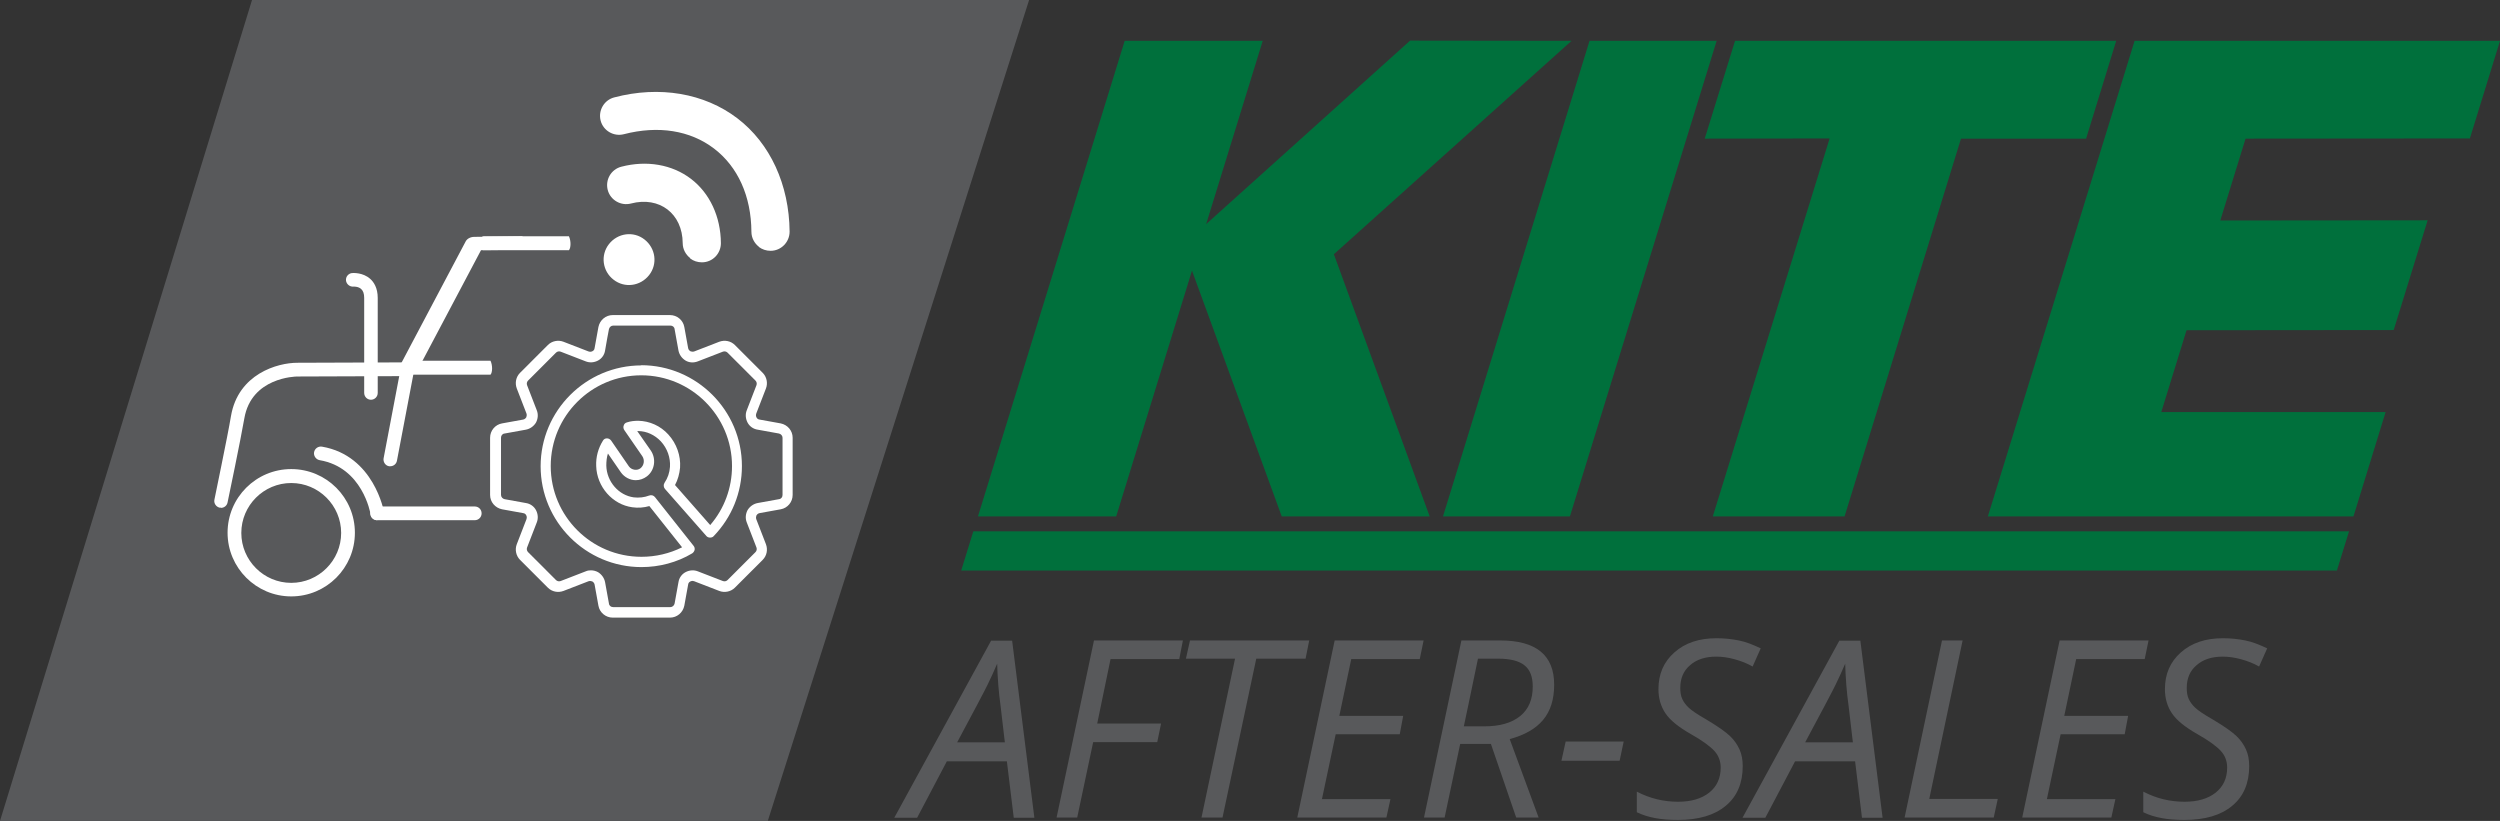
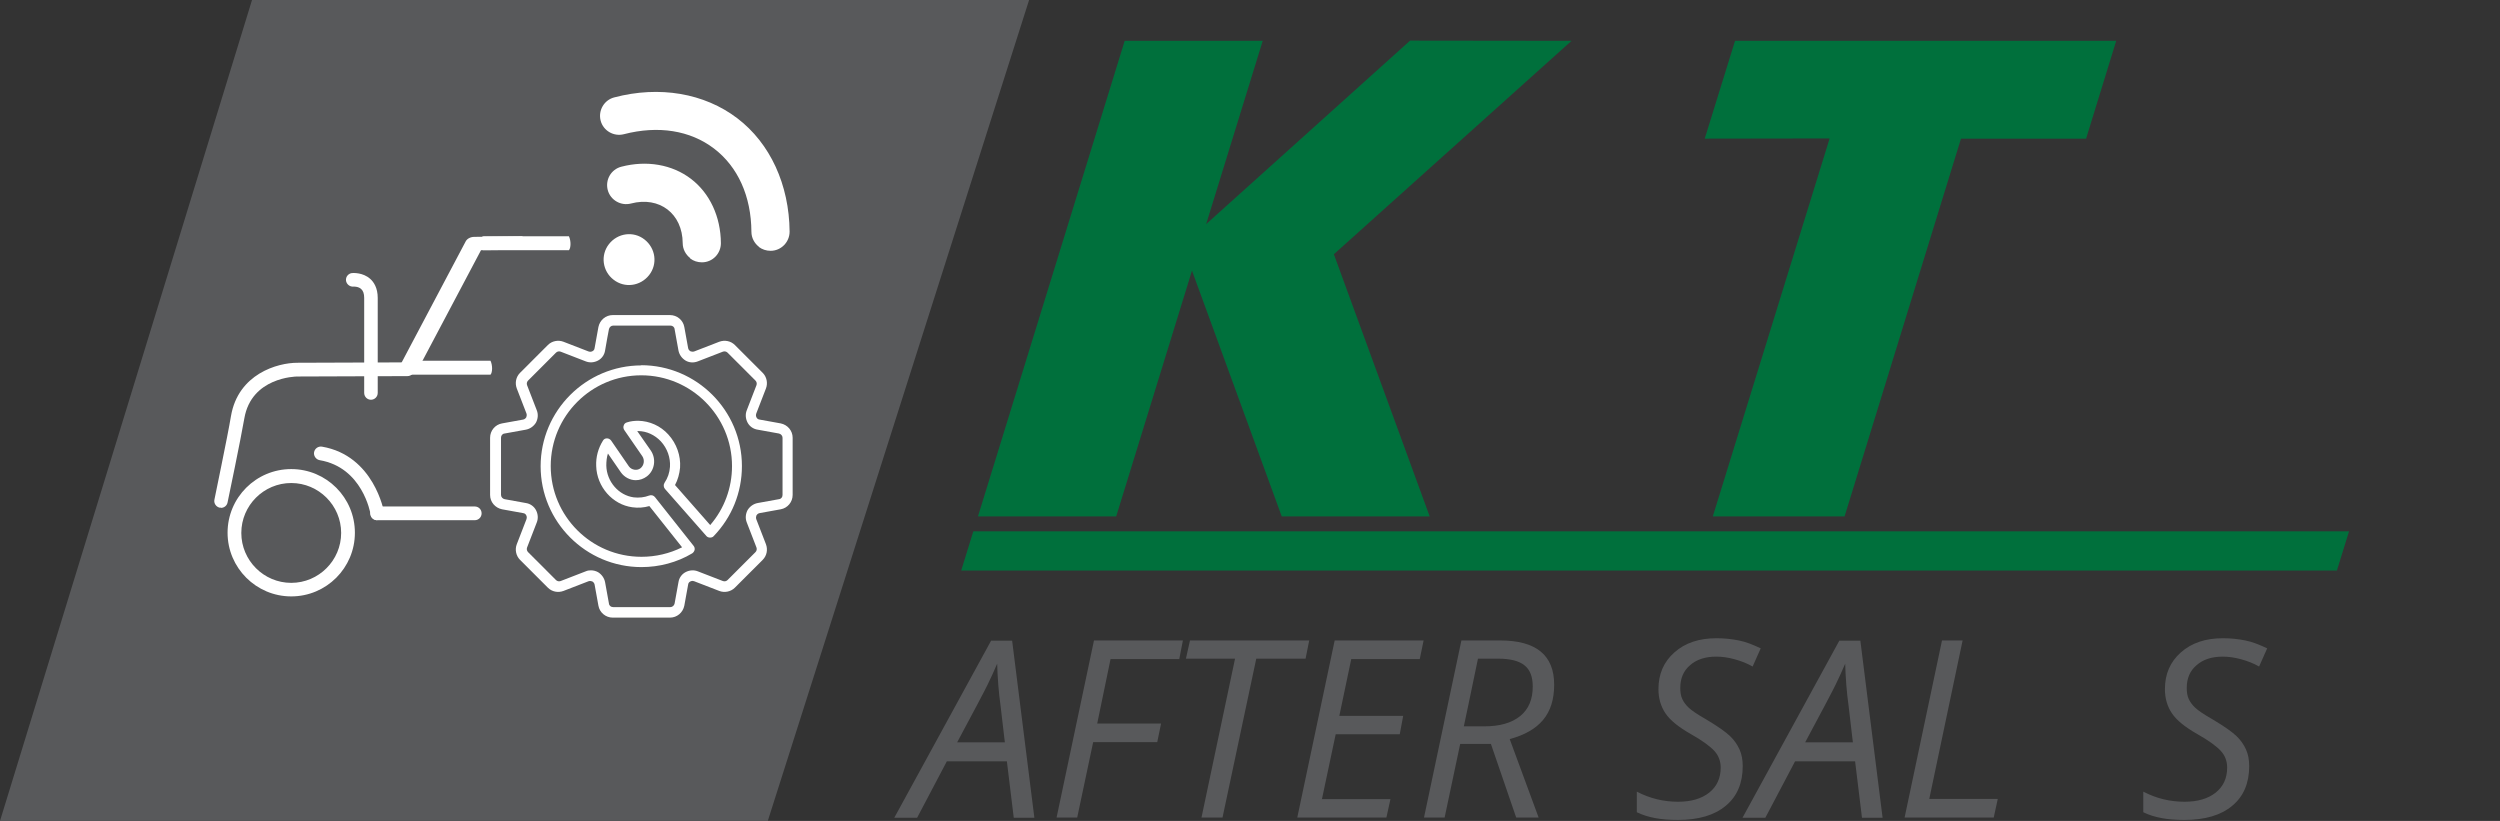
<svg xmlns="http://www.w3.org/2000/svg" id="Layer_2" data-name="Layer 2" viewBox="0 0 123.7 40.62">
  <rect x="0" y="0" width="123.7" height="40.62" fill="#333333" stroke="none" />
  <defs>
    <style>
      .cls-1 {
        fill: #fff;
      }

      .cls-2 {
        fill: none;
      }

      .cls-3 {
        fill: #00703c;
      }

      .cls-4 {
        fill: #58595b;
      }

      .cls-5 {
        clip-path: url(#clippath);
      }
    </style>
    <clipPath id="clippath">
-       <rect class="cls-2" x="47.56" y="2.01" width="76.13" height="26.22" />
-     </clipPath>
+       </clipPath>
  </defs>
  <g id="Layer_1" data-name="Layer 1">
    <path class="cls-2" d="M89.22,26.43c-.14,0-.19.11-.19.19,0,.16.25.27.58.27h.35c-.19-.25-.46-.46-.74-.46Z" />
    <polygon class="cls-4" points="37.99 40.62 0 40.62 12.47 0 50.92 0 37.99 40.62" />
    <g>
      <path class="cls-4" d="M49.82,37.67h-2.97l-1.47,2.79h-1.13l4.79-8.76h1.04l1.1,8.76h-1.02l-.34-2.79ZM49.72,36.73l-.21-1.79c-.1-.71-.15-1.41-.17-2.1-.15.35-.31.7-.48,1.05s-.67,1.29-1.5,2.84h2.36Z" />
      <path class="cls-4" d="M53.31,40.45h-1.03l1.85-8.76h4.4l-.18.92h-3.4l-.66,3.19h3.16l-.19.92h-3.17l-.79,3.73Z" />
      <path class="cls-4" d="M60.48,40.45h-1.03l1.66-7.86h-2.43l.2-.9h5.9l-.18.9h-2.44l-1.67,7.86Z" />
      <path class="cls-4" d="M68.59,40.45h-4.4l1.85-8.76h4.4l-.19.92h-3.39l-.59,2.81h3.16l-.17.91h-3.17l-.68,3.21h3.39l-.2.91Z" />
      <path class="cls-4" d="M72.25,36.81l-.77,3.64h-1.02l1.85-8.76h1.92c1.78,0,2.67.73,2.67,2.19s-.73,2.29-2.2,2.69l1.43,3.88h-1.11l-1.25-3.64h-1.51ZM73.13,32.59c-.41,1.97-.64,3.09-.7,3.35h1.01c.77,0,1.36-.17,1.78-.51.42-.34.62-.83.62-1.46,0-.48-.13-.83-.41-1.05-.27-.22-.71-.33-1.31-.33h-1Z" />
-       <path class="cls-4" d="M77.26,37.64l.21-.95h2.87l-.2.95h-2.88Z" />
      <path class="cls-4" d="M86.23,37.91c0,.84-.28,1.5-.84,1.96-.56.47-1.35.7-2.37.7-.42,0-.8-.03-1.12-.09-.32-.06-.62-.15-.91-.29v-1.02c.65.34,1.33.5,2.04.5.65,0,1.16-.15,1.54-.45.38-.3.57-.72.57-1.24,0-.31-.1-.59-.31-.82s-.6-.52-1.17-.84c-.6-.34-1.02-.68-1.25-1.02s-.35-.74-.35-1.2c0-.75.26-1.35.79-1.82.53-.47,1.22-.7,2.08-.7.4,0,.76.04,1.11.11s.7.21,1.08.39l-.4.9c-.26-.15-.56-.27-.89-.36-.33-.09-.63-.13-.91-.13-.54,0-.97.14-1.29.42-.33.28-.49.65-.49,1.13,0,.22.03.4.1.55.07.15.18.3.32.43.15.14.43.33.85.57.59.35.98.63,1.19.83.21.2.36.42.47.66.11.24.16.52.16.84Z" />
      <path class="cls-4" d="M91.79,37.67h-2.97l-1.47,2.79h-1.13l4.79-8.76h1.04l1.1,8.76h-1.02l-.34-2.79ZM91.68,36.73l-.21-1.79c-.1-.71-.15-1.41-.17-2.1-.15.35-.31.7-.48,1.05s-.67,1.29-1.5,2.84h2.36Z" />
      <path class="cls-4" d="M94.24,40.45l1.85-8.76h1.02l-1.65,7.84h3.39l-.2.92h-4.4Z" />
-       <path class="cls-4" d="M104.46,40.45h-4.4l1.85-8.76h4.4l-.19.92h-3.39l-.59,2.81h3.16l-.17.91h-3.17l-.68,3.21h3.39l-.2.91Z" />
      <path class="cls-4" d="M111.29,37.91c0,.84-.28,1.5-.84,1.96-.56.47-1.35.7-2.37.7-.42,0-.8-.03-1.12-.09-.32-.06-.62-.15-.91-.29v-1.02c.65.34,1.33.5,2.04.5.65,0,1.16-.15,1.54-.45.38-.3.57-.72.57-1.24,0-.31-.1-.59-.31-.82s-.6-.52-1.17-.84c-.6-.34-1.02-.68-1.25-1.02s-.35-.74-.35-1.2c0-.75.26-1.35.79-1.82.53-.47,1.22-.7,2.08-.7.4,0,.76.04,1.11.11s.7.21,1.08.39l-.4.9c-.26-.15-.56-.27-.89-.36-.33-.09-.63-.13-.91-.13-.54,0-.97.14-1.29.42-.33.28-.49.65-.49,1.13,0,.22.03.4.1.55.07.15.18.3.32.43.15.14.43.33.85.57.59.35.98.63,1.19.83.21.2.36.42.47.66.11.24.16.52.16.84Z" />
    </g>
    <g>
      <polygon class="cls-3" points="115.63 28.23 47.56 28.23 48.16 26.29 116.23 26.29 115.63 28.23 115.63 28.23" />
      <polygon class="cls-3" points="77.76 2.02 69.77 2.01 59.68 11.09 62.48 2.02 55.65 2.02 48.39 25.55 55.23 25.55 58.98 13.39 63.42 25.55 70.74 25.55 66 12.58 77.76 2.02 77.76 2.02" />
      <g class="cls-5">
        <polygon class="cls-3" points="78.65 2.02 71.4 25.55 77.68 25.55 84.94 2.02 78.65 2.02 78.65 2.02" />
        <polygon class="cls-3" points="122.21 6.85 123.7 2.02 105.62 2.02 98.36 25.55 116.45 25.55 118.04 20.39 106.94 20.39 108.19 16.34 118.44 16.33 120.12 10.9 109.86 10.91 111.11 6.86 122.21 6.85 122.21 6.85" />
      </g>
      <polygon class="cls-3" points="104.71 2.02 85.85 2.02 84.35 6.86 90.53 6.85 84.75 25.55 91.27 25.55 97.03 6.86 103.22 6.86 104.71 2.02 104.71 2.02" />
    </g>
    <path class="cls-1" d="M30.36,13.84c-.55-.42-.66-1.21-.23-1.76s1.21-.66,1.76-.23.66,1.21.23,1.76-1.21.66-1.76.23Z" />
    <path class="cls-1" d="M34.15,12.77c-.22-.17-.37-.44-.37-.74-.01-1.46-1.15-2.33-2.56-1.96-.5.13-1.02-.17-1.15-.67-.13-.51.17-1.02.67-1.15,1.26-.33,2.52-.11,3.45.6s1.47,1.87,1.48,3.18c0,.52-.41.95-.94.95-.22,0-.42-.07-.58-.19Z" />
    <path class="cls-1" d="M37.55,12.21c-.22-.17-.37-.44-.37-.74-.01-1.76-.67-3.22-1.85-4.12s-2.76-1.15-4.46-.71c-.5.13-1.02-.17-1.15-.67-.13-.5.17-1.02.67-1.15,2.24-.59,4.46-.21,6.09,1.03s2.57,3.29,2.59,5.61c0,.52-.42.95-.94.95-.22,0-.42-.07-.58-.19Z" />
    <path class="cls-1" d="M38.63,20.95l-1.05-.19c-.09-.01-.13-.07-.15-.11s-.04-.1-.01-.19l.48-1.24c.1-.26.04-.57-.16-.77l-1.38-1.38c-.2-.2-.5-.26-.77-.16l-1.24.48c-.08.03-.15,0-.19-.01-.03-.02-.09-.06-.11-.15l-.19-1.05c-.06-.34-.36-.59-.71-.59h-2.83c-.35,0-.64.25-.71.59l-.19,1.05c-.01.09-.07.13-.11.15s-.1.04-.19.01l-1.24-.48c-.26-.1-.57-.04-.77.16l-1.38,1.38c-.2.2-.26.5-.16.77l.48,1.24c.03.08,0,.15-.01.19-.02.03-.06.09-.15.11l-1.05.19c-.34.06-.59.36-.59.71v2.83c0,.35.25.64.59.71l1.05.19c.09.01.13.07.15.11s.04.1.01.19l-.48,1.24c-.1.26-.04.57.16.77l1.38,1.38c.2.2.5.26.77.16l1.24-.48c.08-.03.15,0,.19.01.03.02.09.06.11.15l.19,1.05c.06.34.36.59.71.59h2.83c.35,0,.64-.25.71-.59l.19-1.05c.01-.09.07-.13.11-.15s.1-.04.19-.01l1.24.48c.26.1.57.04.77-.16l1.38-1.38c.2-.2.26-.5.16-.77l-.48-1.24c-.03-.08,0-.15.01-.19.02-.03.06-.09.15-.11l1.05-.19c.34-.06.59-.36.59-.71v-2.83c0-.35-.25-.64-.59-.71h0ZM38.72,24.49c0,.11-.07.2-.18.21l-1.05.19c-.21.04-.39.17-.5.35-.1.19-.12.41-.04.61l.48,1.24c.03.08.01.17-.05.23l-1.38,1.38c-.06.06-.15.08-.23.05l-1.24-.48c-.2-.08-.42-.06-.61.04-.19.1-.32.29-.35.5l-.19,1.05c-.02.1-.11.18-.21.18h-2.83c-.11,0-.2-.07-.21-.18l-.19-1.05c-.04-.21-.17-.39-.35-.5-.11-.06-.23-.09-.35-.09-.09,0-.17.01-.26.05l-1.24.48c-.08.03-.17.01-.23-.05l-1.38-1.38c-.06-.06-.08-.15-.05-.23l.48-1.24c.08-.2.06-.42-.04-.61-.1-.19-.29-.32-.5-.35l-1.05-.19c-.1-.02-.18-.11-.18-.21v-2.83c0-.11.07-.2.18-.21l1.05-.19c.21-.04.39-.17.5-.35.1-.19.12-.41.04-.61l-.48-1.24c-.03-.08-.01-.17.05-.23l1.38-1.38c.06-.06.15-.08.23-.05l1.24.48c.2.08.42.06.61-.04.19-.1.32-.29.35-.5s.19-1.05.19-1.05c.02-.1.11-.18.21-.18h2.83c.11,0,.2.07.21.18l.19,1.05c.04.21.17.39.35.5s.41.12.61.04l1.24-.48c.08-.03.17-.01.23.05l1.38,1.38c.06.06.08.15.05.23l-.48,1.24c-.08.2-.06.42.04.61.1.19.29.32.5.35l1.05.19c.1.02.18.11.18.21v2.83h0Z" />
    <path class="cls-1" d="M31.74,18.08c-2.75,0-4.99,2.24-4.99,4.99s2.24,4.99,4.99,4.99c.88,0,1.76-.23,2.51-.68.06-.04.1-.1.12-.17.01-.07,0-.14-.05-.2l-1.91-2.41c-.07-.09-.18-.12-.29-.08-.23.09-.5.12-.76.09-.75-.1-1.34-.78-1.36-1.57,0-.21.02-.41.08-.6l.64.93c.17.24.45.39.74.39.2,0,.39-.07.55-.19.39-.3.47-.87.19-1.28l-.67-.96h.05c.41,0,.82.19,1.12.51.32.35.48.81.45,1.26-.02.29-.11.55-.27.79-.06.09-.05.22.02.3l2.05,2.33c.04.05.11.08.18.08.07,0,.14-.02.18-.07.9-.93,1.4-2.16,1.4-3.47,0-2.75-2.24-4.99-4.99-4.99h0ZM35.15,25.99l-1.75-1.99c.14-.26.22-.55.25-.86.04-.59-.17-1.19-.58-1.64-.39-.43-.93-.67-1.49-.68-.19,0-.38.02-.56.08-.08.02-.14.08-.16.16-.03.07-.01.16.03.22l.89,1.29c.13.19.09.46-.09.6-.16.13-.44.09-.57-.09l-.88-1.28c-.05-.07-.13-.11-.21-.11-.08,0-.16.04-.2.12-.23.37-.35.8-.33,1.25.03,1.03.81,1.91,1.79,2.04.28.04.57.02.84-.06l1.62,2.04c-.62.31-1.31.47-2.01.47-2.48,0-4.49-2.01-4.49-4.49s2.01-4.49,4.48-4.49,4.49,2.01,4.49,4.49c0,1.08-.38,2.11-1.08,2.92Z" />
    <g>
      <path class="cls-1" d="M14.41,29.51c-1.73,0-3.15-1.41-3.15-3.15s1.41-3.15,3.15-3.15,3.15,1.41,3.15,3.15-1.41,3.15-3.15,3.15ZM14.41,23.9c-1.36,0-2.47,1.11-2.47,2.47s1.11,2.47,2.47,2.47,2.47-1.11,2.47-2.47-1.11-2.47-2.47-2.47Z" />
      <path class="cls-1" d="M18.67,25.74c-.16,0-.31-.12-.33-.28-.02-.1-.41-2.33-2.52-2.69-.18-.03-.31-.21-.28-.39.03-.18.2-.31.39-.28,2.58.44,3.07,3.22,3.07,3.24.03.18-.09.36-.28.39-.02,0-.04,0-.06,0Z" />
      <path class="cls-1" d="M10.94,25.12s-.05,0-.07,0c-.18-.04-.3-.22-.26-.4,0-.03.65-3.11.82-4.14.36-2.08,2.3-2.63,3.28-2.63l5.45-.02h0c.19,0,.34.15.34.34,0,.19-.15.34-.34.34l-5.45.02c-.09,0-2.27.04-2.62,2.07-.18,1.04-.8,4.03-.83,4.16-.03.16-.17.27-.33.27Z" />
      <path class="cls-1" d="M18.36,19.78c-.19,0-.34-.15-.34-.34v-4.7c0-.21-.05-.35-.15-.44-.14-.13-.37-.12-.38-.12-.18.02-.35-.12-.37-.3-.02-.19.12-.35.3-.37.05,0,.53-.04.9.29.17.15.37.44.37.94v4.7c0,.19-.15.34-.34.34Z" />
      <g>
        <path class="cls-1" d="M25.83,11.69l-2.36.03c-.19,0-.35.09-.42.21l-3.19,6.03c-.09.17.02.37.26.44.05.02.11.02.17.02.18,0,.36-.08.43-.22l3.08-5.82,2.08-.02c.14-.23.15-.43-.04-.67Z" />
        <path class="cls-1" d="M23.49,25.74h-4.83c-.19,0-.34-.15-.34-.34s.15-.34.34-.34h4.83c.19,0,.34.15.34.34s-.15.34-.34.34Z" />
        <path class="cls-1" d="M24.28,17.85h-4.22c-.13.01-.24.17-.24.35,0,.19.11.34.24.34h4.21c.1-.11.11-.46,0-.69Z" />
-         <path class="cls-1" d="M19.31,23.07s-.04,0-.06,0c-.18-.03-.3-.21-.27-.39l.85-4.47c.03-.18.21-.3.39-.27.18.03.3.21.27.39l-.85,4.47c-.03.16-.17.27-.33.27Z" />
        <path class="cls-1" d="M28.16,11.69h-4.22c-.13.01-.24.17-.24.35,0,.19.11.34.24.34h4.21c.1-.11.11-.46,0-.69Z" />
      </g>
    </g>
  </g>
</svg>